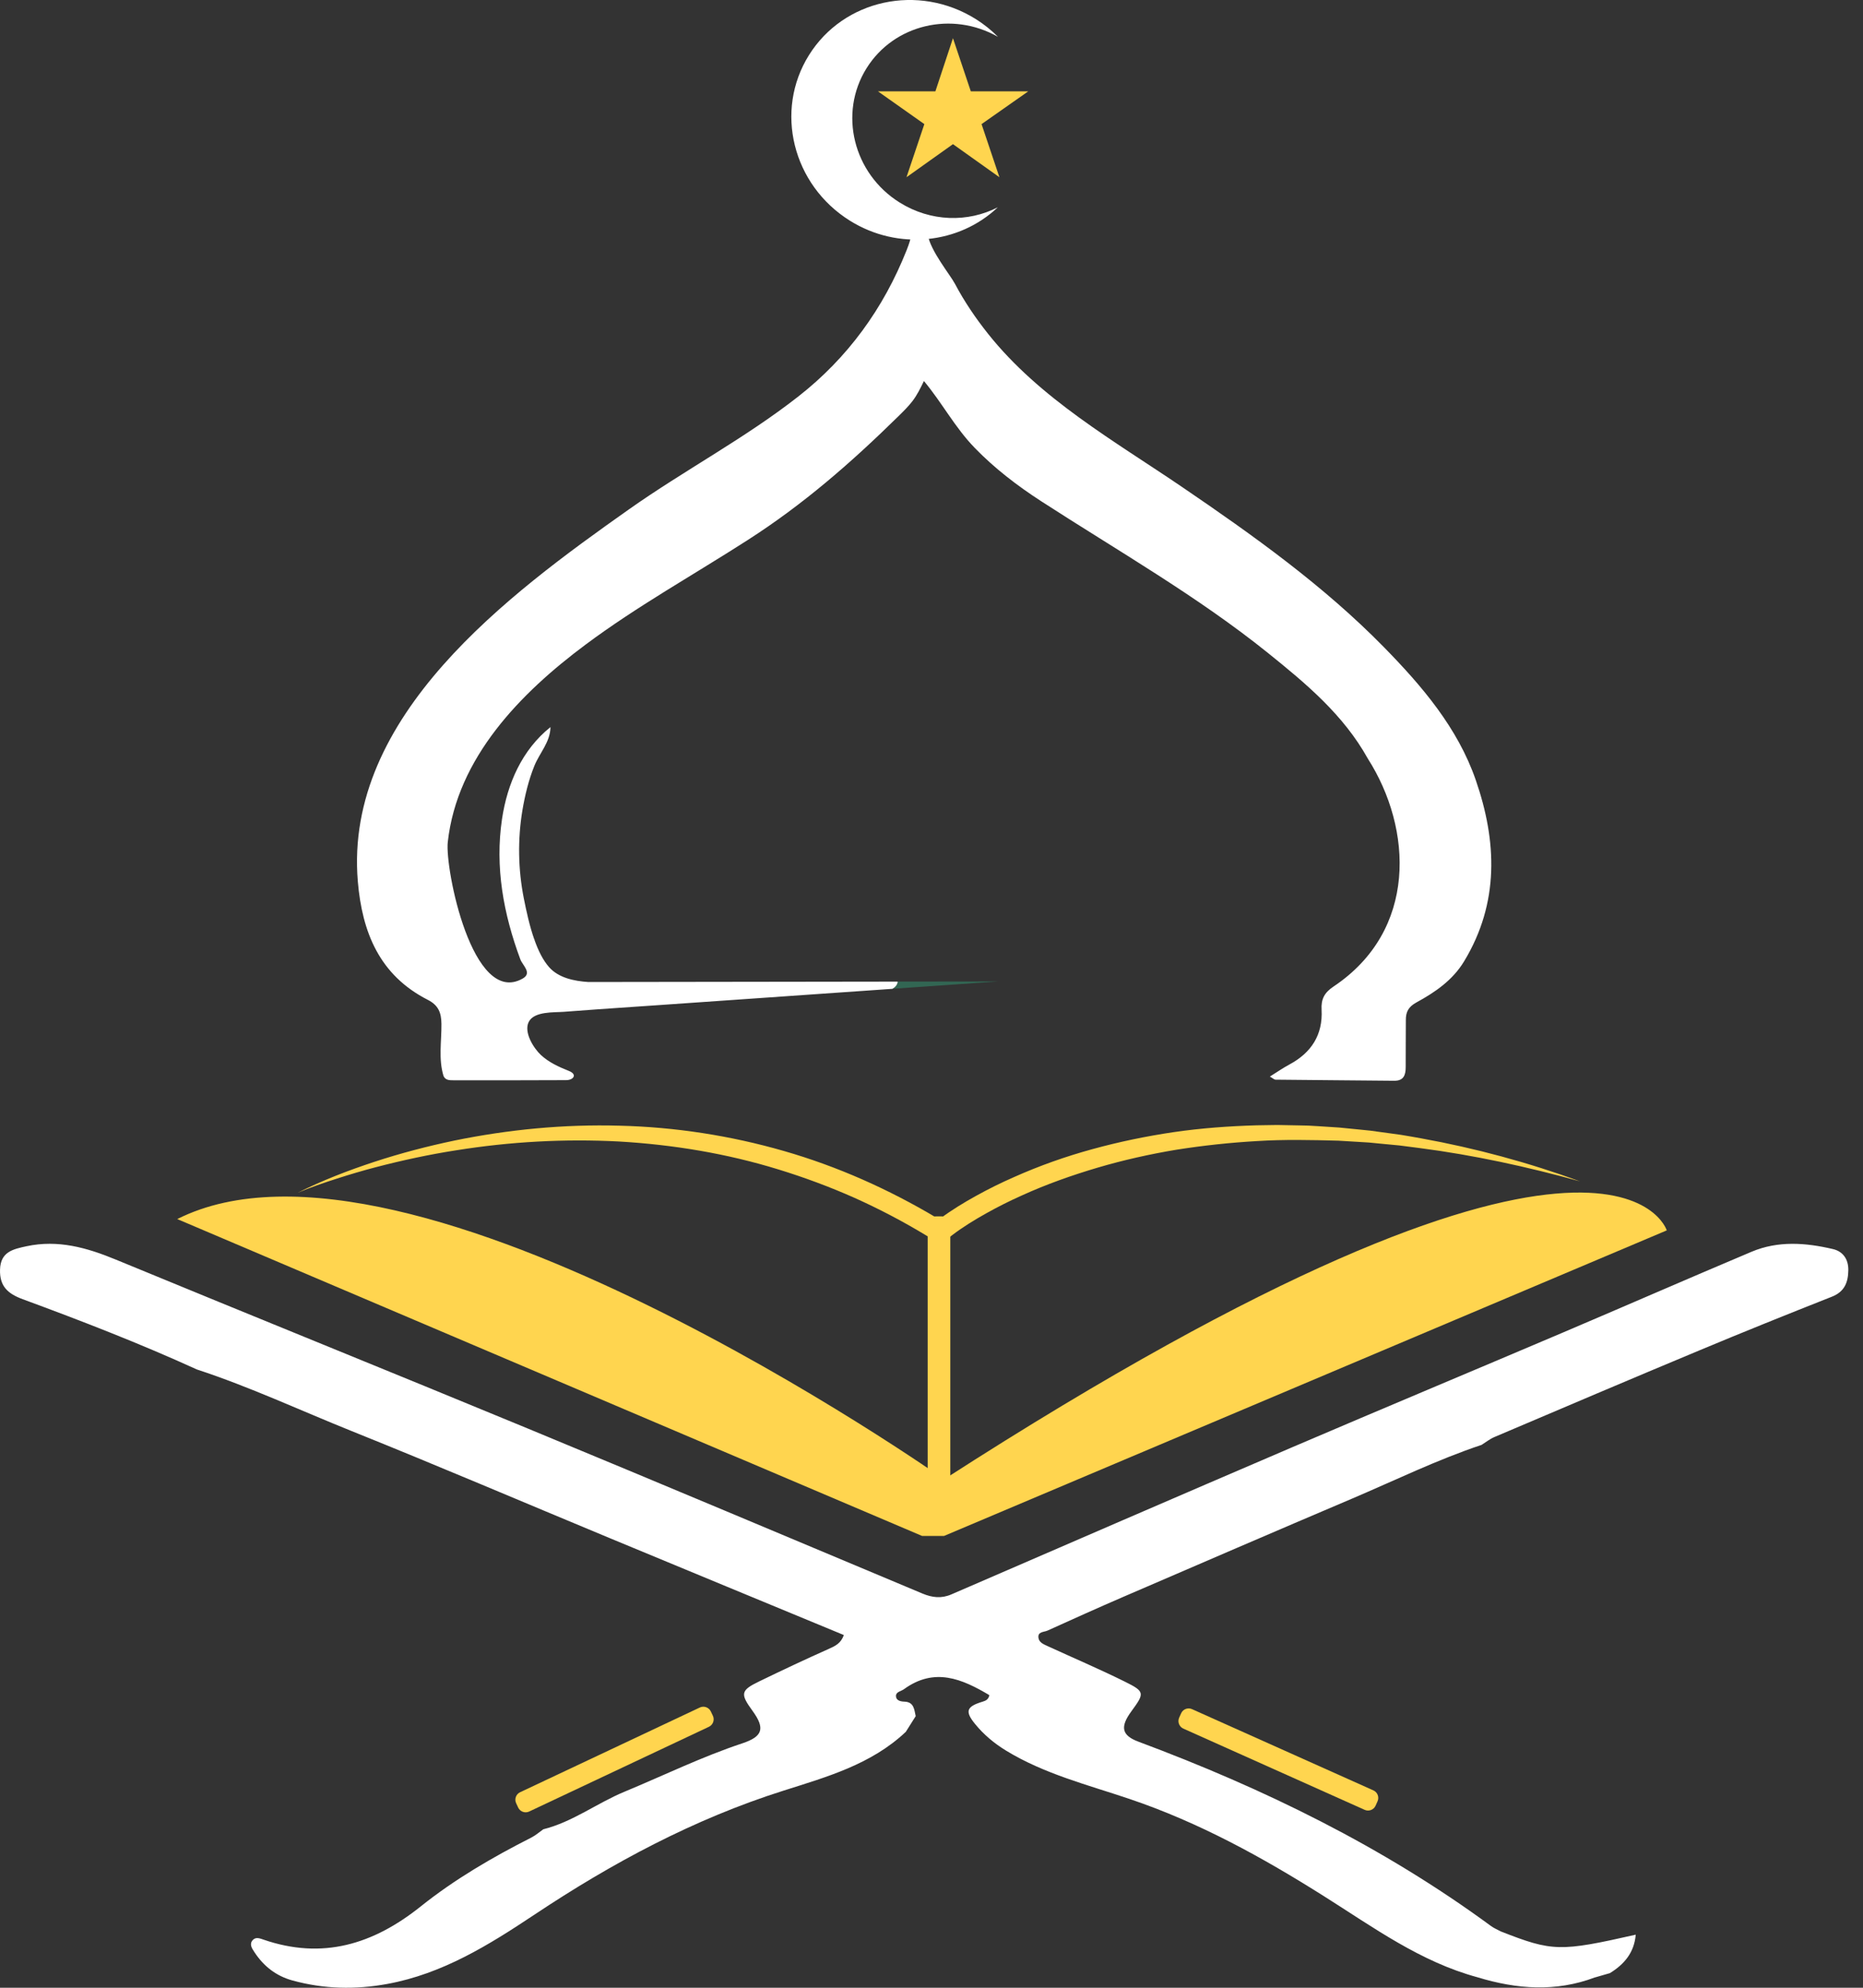
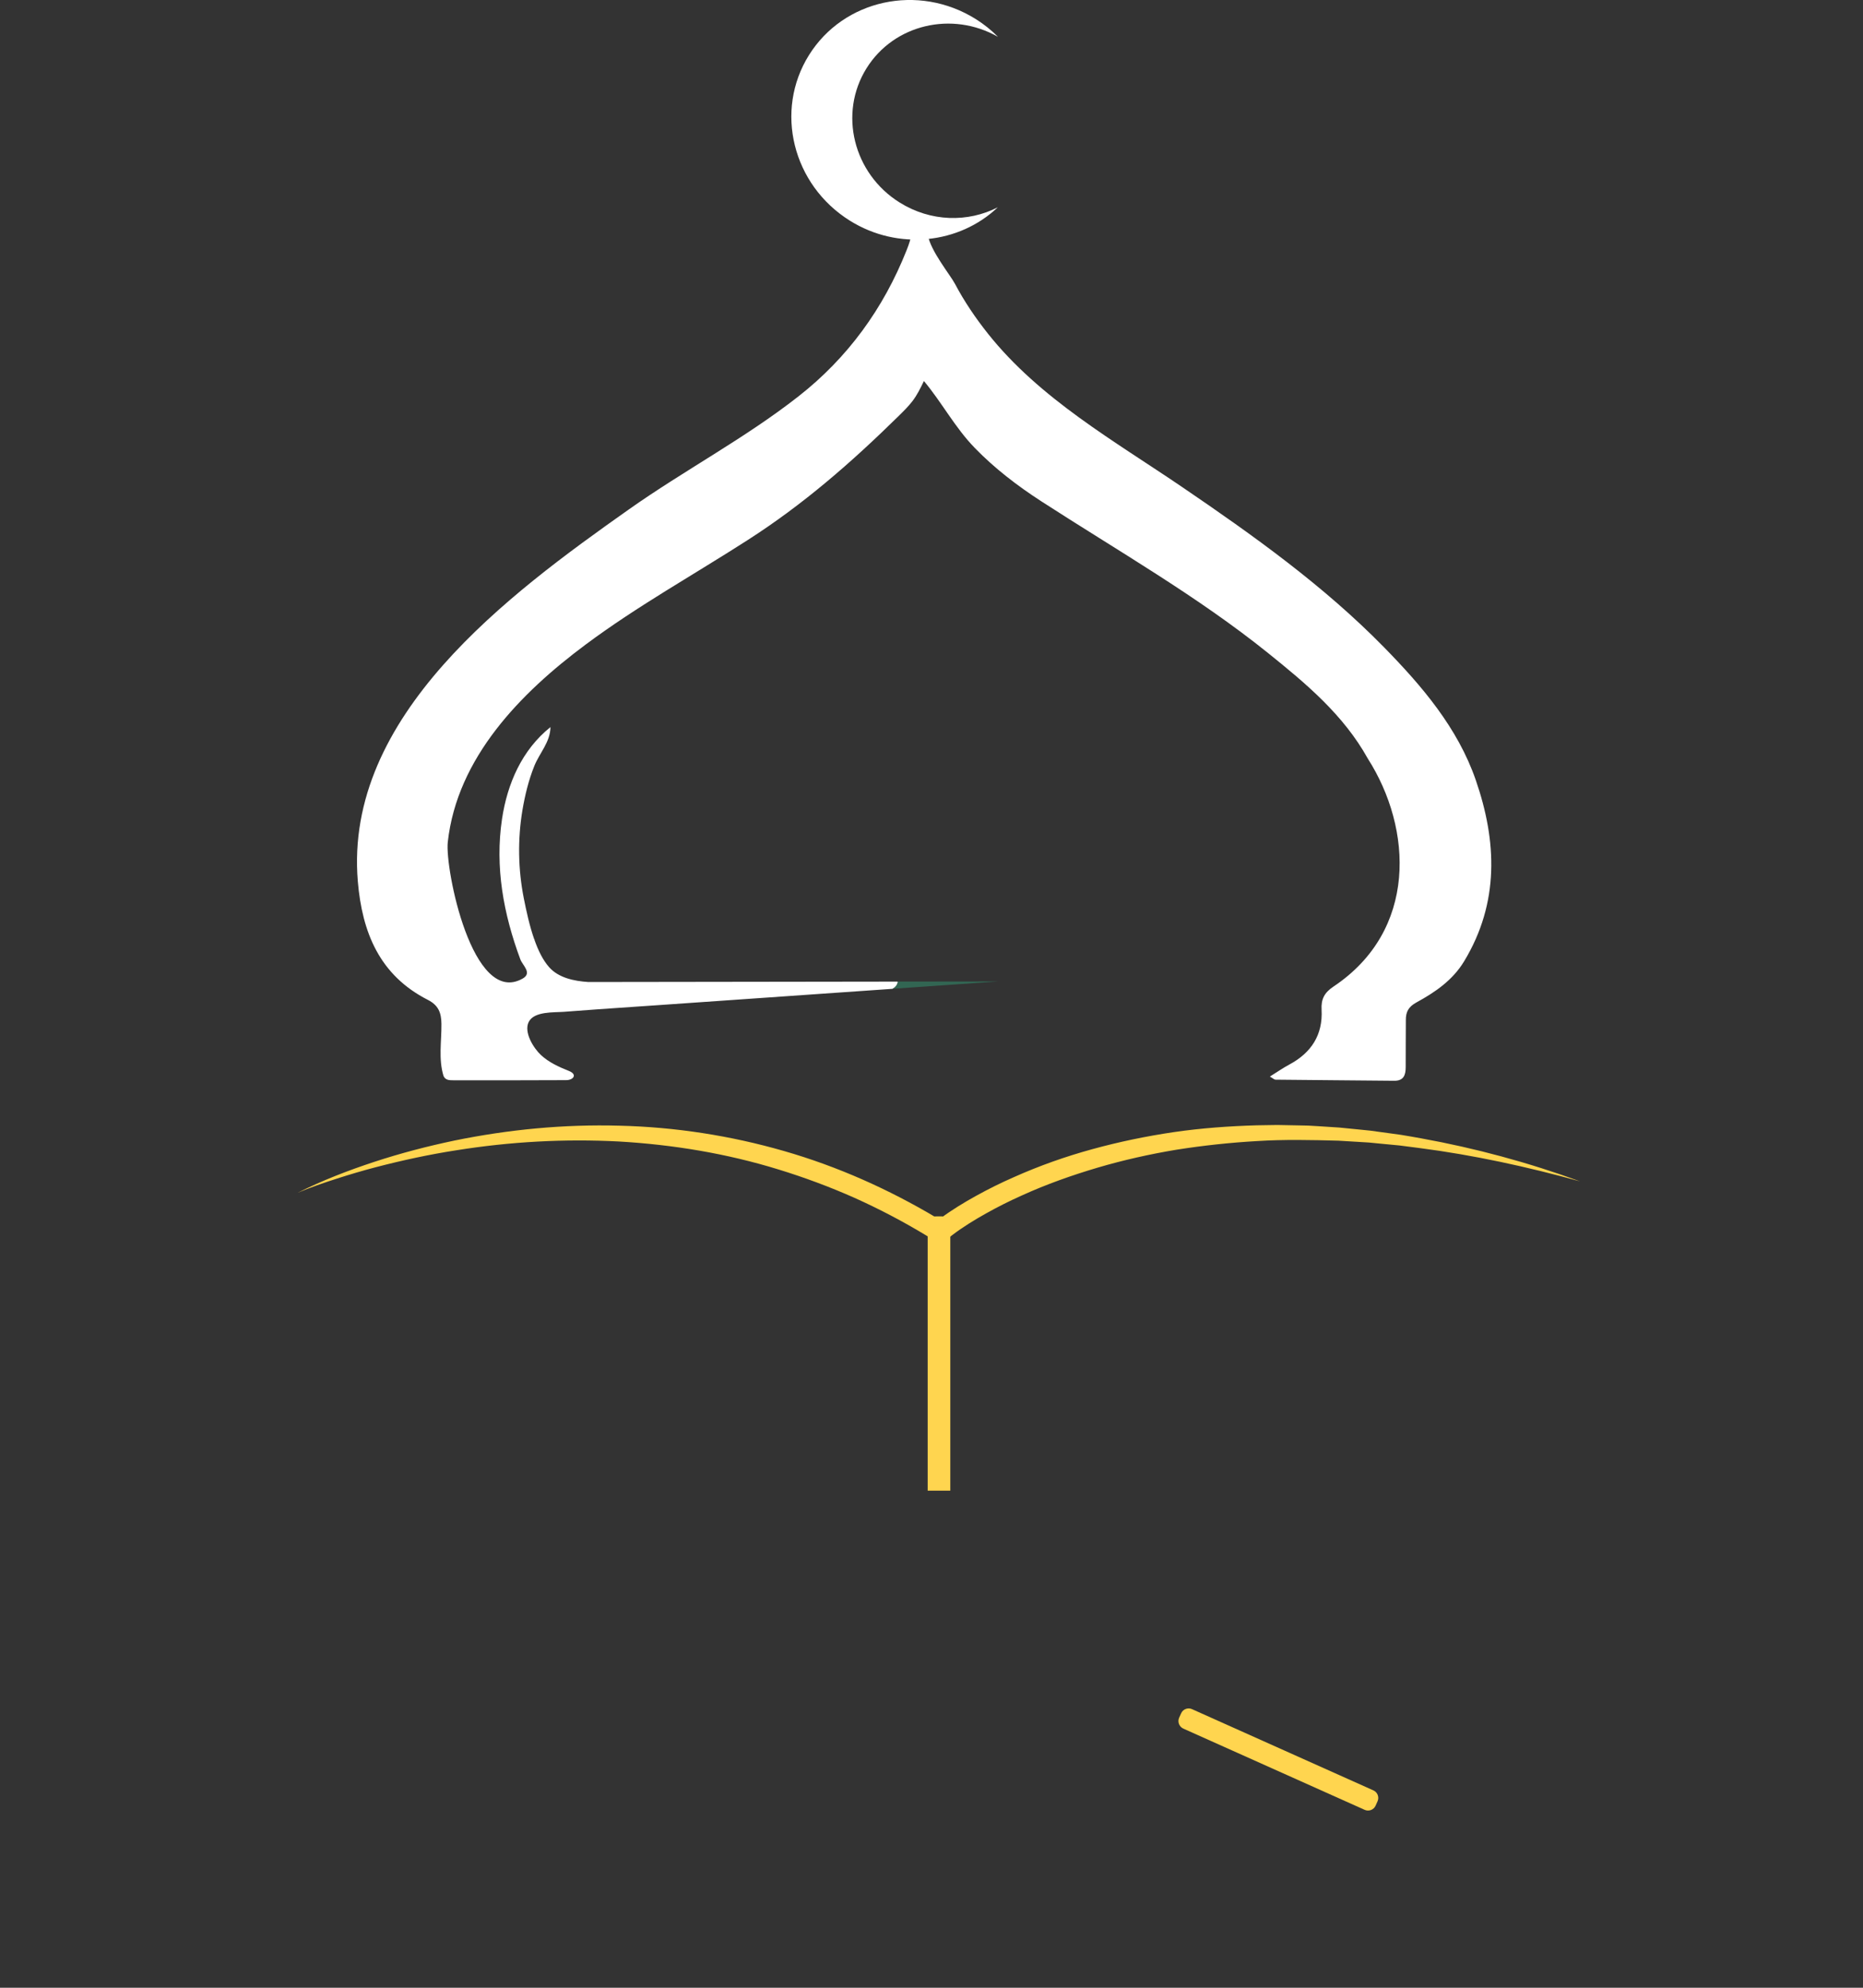
<svg xmlns="http://www.w3.org/2000/svg" width="75" height="80" viewBox="0 0 75 80" fill="none">
  <rect x="0" y="0" width="75" height="80" fill="#333333" stroke="none" />
  <path d="M35.926 39.796L40.182 39.5L36.116 39.505C36.124 39.507 36.131 39.509 36.139 39.512C36.121 39.645 36.037 39.733 35.926 39.796Z" fill="#326653" />
  <path d="M58.943 38.687C58.48 39.454 57.772 39.935 57.021 40.345C56.696 40.524 56.594 40.728 56.596 41.056C56.597 41.687 56.587 42.32 56.59 42.952C56.59 43.272 56.505 43.5 56.128 43.497C54.537 43.481 52.945 43.471 51.354 43.453C51.295 43.453 51.235 43.39 51.122 43.328C51.411 43.148 51.651 42.981 51.906 42.844C52.791 42.37 53.259 41.648 53.204 40.637C53.18 40.21 53.318 39.949 53.684 39.705C57.062 37.452 56.877 33.367 55.062 30.526C54.086 28.771 52.58 27.514 51.052 26.285C48.204 23.992 44.966 22.148 41.902 20.164C40.947 19.544 40.038 18.848 39.243 18.029C38.441 17.204 37.917 16.197 37.195 15.335C37.058 15.616 36.922 15.9 36.729 16.149C36.562 16.366 36.366 16.557 36.172 16.748C34.263 18.622 32.354 20.29 30.096 21.738C27.921 23.135 25.653 24.395 23.576 25.942C20.96 27.889 18.401 30.494 18.026 33.895C17.909 34.948 19.013 40.532 21.041 39.384C21.437 39.16 21.041 38.861 20.947 38.609C20.268 36.781 19.921 34.897 20.21 32.961C20.425 31.533 21.012 30.183 22.16 29.263C22.155 29.864 21.721 30.303 21.51 30.828C21.282 31.395 21.134 32.004 21.032 32.606C20.836 33.78 20.856 34.991 21.088 36.158C21.184 36.636 21.313 37.258 21.515 37.825C21.528 37.818 21.541 37.812 21.554 37.804C21.542 37.813 21.53 37.822 21.518 37.831C21.668 38.255 21.859 38.648 22.108 38.927C22.483 39.351 23.099 39.485 23.687 39.523L25.037 39.521L36.117 39.506C36.125 39.509 36.132 39.51 36.14 39.513C36.121 39.645 36.036 39.735 35.925 39.797L26.351 40.464L25.469 40.524C25 40.556 24.532 40.588 24.065 40.621C23.61 40.655 23.154 40.687 22.7 40.722C22.304 40.752 21.505 40.696 21.287 41.126C21.073 41.543 21.486 42.193 21.779 42.463C22.097 42.758 22.5 42.941 22.904 43.102C23.257 43.243 23.087 43.471 22.79 43.472C21.273 43.48 19.758 43.479 18.243 43.477C18.091 43.477 17.935 43.476 17.856 43.307C17.645 42.615 17.779 41.906 17.771 41.206C17.766 40.749 17.645 40.455 17.22 40.239C15.28 39.249 14.579 37.528 14.405 35.474C13.844 28.8 20.493 23.909 25.311 20.506C27.549 18.925 29.987 17.644 32.146 15.951C34.127 14.4 35.564 12.42 36.495 10.078C36.603 9.806 36.669 9.601 36.683 9.443H37.348C37.462 10.107 38.248 11.05 38.449 11.431C38.821 12.135 39.276 12.804 39.772 13.428C41.86 16.053 44.864 17.747 47.6 19.608C50.454 21.55 53.285 23.569 55.709 26.042C57.242 27.605 58.683 29.291 59.41 31.392C60.262 33.852 60.368 36.333 58.943 38.687Z" fill="white" />
  <path fill-rule="evenodd" clip-rule="evenodd" d="M39.28 0.766C39.609 0.972 39.913 1.217 40.177 1.483C38.332 0.433 35.991 0.975 34.884 2.748C33.752 4.561 34.35 6.984 36.217 8.15C37.475 8.935 38.966 8.958 40.169 8.343C38.618 9.816 36.159 10.095 34.215 8.882C31.903 7.438 31.167 4.46 32.566 2.22C33.964 -0.021 36.968 -0.677 39.28 0.766Z" fill="white" />
-   <path fill-rule="evenodd" clip-rule="evenodd" d="M38.364 1.537L39.082 3.675H41.397L39.515 4.995L40.234 7.133L38.364 5.802L36.493 7.133L37.212 4.995L35.342 3.675H37.657L38.364 1.537Z" fill="#FFD54F" />
-   <path d="M73.791 50.271C72.694 50.013 71.581 49.929 70.513 50.379C67.964 51.455 65.428 52.563 62.882 53.646C59.268 55.183 55.644 56.696 52.033 58.242C47.451 60.205 42.877 62.188 38.302 64.168C37.898 64.344 37.526 64.298 37.134 64.134C31.837 61.914 26.544 59.683 21.236 57.488C15.719 55.207 10.181 52.972 4.662 50.694C3.496 50.213 2.336 49.885 1.067 50.157C0.526 50.274 0.021 50.378 0.001 51.099C-0.018 51.767 0.311 52.066 0.918 52.29C3.281 53.16 5.63 54.07 7.923 55.115C10.051 55.813 12.081 56.761 14.155 57.595C17.635 58.993 21.085 60.467 24.549 61.905C27.684 63.206 30.822 64.502 33.969 65.804C33.857 66.14 33.621 66.248 33.356 66.366C32.414 66.785 31.482 67.225 30.554 67.675C29.817 68.032 29.795 68.17 30.292 68.852C30.81 69.562 30.709 69.889 29.884 70.163C28.257 70.703 26.717 71.457 25.137 72.112C24.028 72.572 23.056 73.325 21.873 73.622C21.71 73.736 21.558 73.872 21.382 73.96C19.82 74.752 18.302 75.636 16.94 76.725C15.023 78.257 12.982 78.881 10.602 78.061C10.46 78.012 10.296 77.948 10.176 78.08C10.024 78.247 10.145 78.418 10.238 78.56C10.609 79.129 11.109 79.525 11.777 79.708C13.043 80.055 14.308 80.082 15.601 79.845C17.82 79.437 19.68 78.279 21.504 77.066C24.642 74.976 27.93 73.212 31.54 72.068C33.286 71.514 35.075 71.013 36.465 69.701C36.598 69.49 36.731 69.28 36.864 69.069C36.803 68.803 36.799 68.498 36.406 68.485C36.255 68.48 36.07 68.44 36.069 68.258C36.068 68.087 36.275 68.069 36.393 67.983C37.618 67.094 38.728 67.567 39.829 68.224C39.793 68.403 39.681 68.448 39.558 68.486C38.907 68.683 38.836 68.872 39.253 69.383C39.605 69.815 40.027 70.167 40.508 70.46C42.047 71.398 43.789 71.833 45.465 72.399C48.275 73.346 50.828 74.755 53.315 76.325C55.287 77.569 57.185 78.959 59.486 79.58C61.062 80.061 62.638 80.178 64.214 79.582C64.214 79.582 64.214 79.582 64.215 79.582L64.217 79.583C64.415 79.526 64.612 79.469 64.81 79.412C65.386 79.058 65.788 78.591 65.851 77.864C62.795 78.555 62.499 78.548 60.42 77.734C60.287 77.662 60.144 77.604 60.023 77.515C55.671 74.318 50.872 71.978 45.832 70.097C45.154 69.844 45.085 69.505 45.544 68.878C46.086 68.137 46.095 68.082 45.273 67.675C44.258 67.173 43.216 66.728 42.187 66.256C42.027 66.182 41.834 66.111 41.806 65.919C41.769 65.663 42.026 65.691 42.169 65.626C43.177 65.171 44.185 64.715 45.2 64.277C48.274 62.951 51.347 61.625 54.427 60.316C56.16 59.579 57.855 58.749 59.646 58.151C59.816 58.045 59.976 57.915 60.159 57.837C62.913 56.666 65.667 55.493 68.43 54.341C70.194 53.604 71.968 52.89 73.747 52.188C74.261 51.985 74.402 51.608 74.409 51.118C74.415 50.68 74.194 50.365 73.791 50.271Z" fill="white" />
-   <path d="M38.008 61.815L67.1 49.519C67.1 49.519 64.873 42.232 38.008 59.538C38.008 59.538 16.486 44.357 7.136 49.063L37.118 61.815H38.008Z" fill="#FFD54F" />
  <path d="M38.257 49.367H37.346V59.994H38.257V49.367Z" fill="#FFD54F" />
  <path d="M11.993 48.001C12.982 47.504 14.02 47.106 15.073 46.759C16.127 46.413 17.203 46.132 18.292 45.904C20.47 45.458 22.704 45.243 24.939 45.305C27.173 45.359 29.405 45.703 31.56 46.324C33.717 46.943 35.783 47.867 37.709 49.015L37.497 48.956C37.699 48.953 37.901 48.955 38.104 48.956L37.848 49.046C38.096 48.857 38.324 48.709 38.567 48.555C38.809 48.405 39.052 48.261 39.3 48.126C39.793 47.853 40.298 47.603 40.812 47.378C41.837 46.92 42.896 46.545 43.975 46.25C45.054 45.953 46.15 45.727 47.254 45.564C48.359 45.403 49.473 45.323 50.585 45.29L51.419 45.277L52.254 45.293L52.67 45.302L53.086 45.326L53.918 45.38L54.746 45.462L55.16 45.504L55.572 45.56L56.396 45.673C56.67 45.717 56.943 45.766 57.215 45.815C59.395 46.209 61.536 46.788 63.608 47.546C61.483 46.957 59.329 46.488 57.154 46.206L56.339 46.101L55.522 46.023L55.113 45.983L54.703 45.958L53.885 45.909C52.792 45.879 51.699 45.855 50.61 45.924C49.522 45.986 48.438 46.102 47.363 46.272C46.29 46.45 45.228 46.688 44.188 46.994C43.148 47.302 42.124 47.664 41.14 48.112C40.647 48.332 40.164 48.574 39.695 48.837C39.46 48.967 39.23 49.105 39.003 49.247C38.782 49.389 38.55 49.544 38.36 49.69L38.245 49.778L38.104 49.779C37.902 49.781 37.699 49.782 37.497 49.78L37.38 49.779L37.284 49.721C36.353 49.158 35.388 48.652 34.396 48.207C33.401 47.766 32.38 47.386 31.34 47.067C29.259 46.425 27.093 46.067 24.913 45.941C22.731 45.827 20.532 45.948 18.363 46.296C17.278 46.464 16.202 46.697 15.136 46.974C14.604 47.114 14.075 47.269 13.55 47.439C13.025 47.607 12.503 47.788 11.993 48.001Z" fill="#FFD54F" />
  <path d="M54.939 72.84L47.637 69.57C47.471 69.495 47.396 69.298 47.47 69.131L47.55 68.954C47.624 68.787 47.822 68.712 47.988 68.787L55.29 72.057C55.456 72.131 55.532 72.329 55.457 72.495L55.378 72.673C55.303 72.839 55.106 72.914 54.939 72.84Z" fill="#FFD54F" />
-   <path d="M28.54 69.497L21.303 72.908C21.138 72.986 20.939 72.914 20.861 72.749L20.779 72.573C20.701 72.408 20.772 72.21 20.937 72.132L28.174 68.721C28.339 68.643 28.538 68.715 28.616 68.879L28.699 69.055C28.777 69.221 28.705 69.419 28.54 69.497Z" fill="#FFD54F" />
</svg>